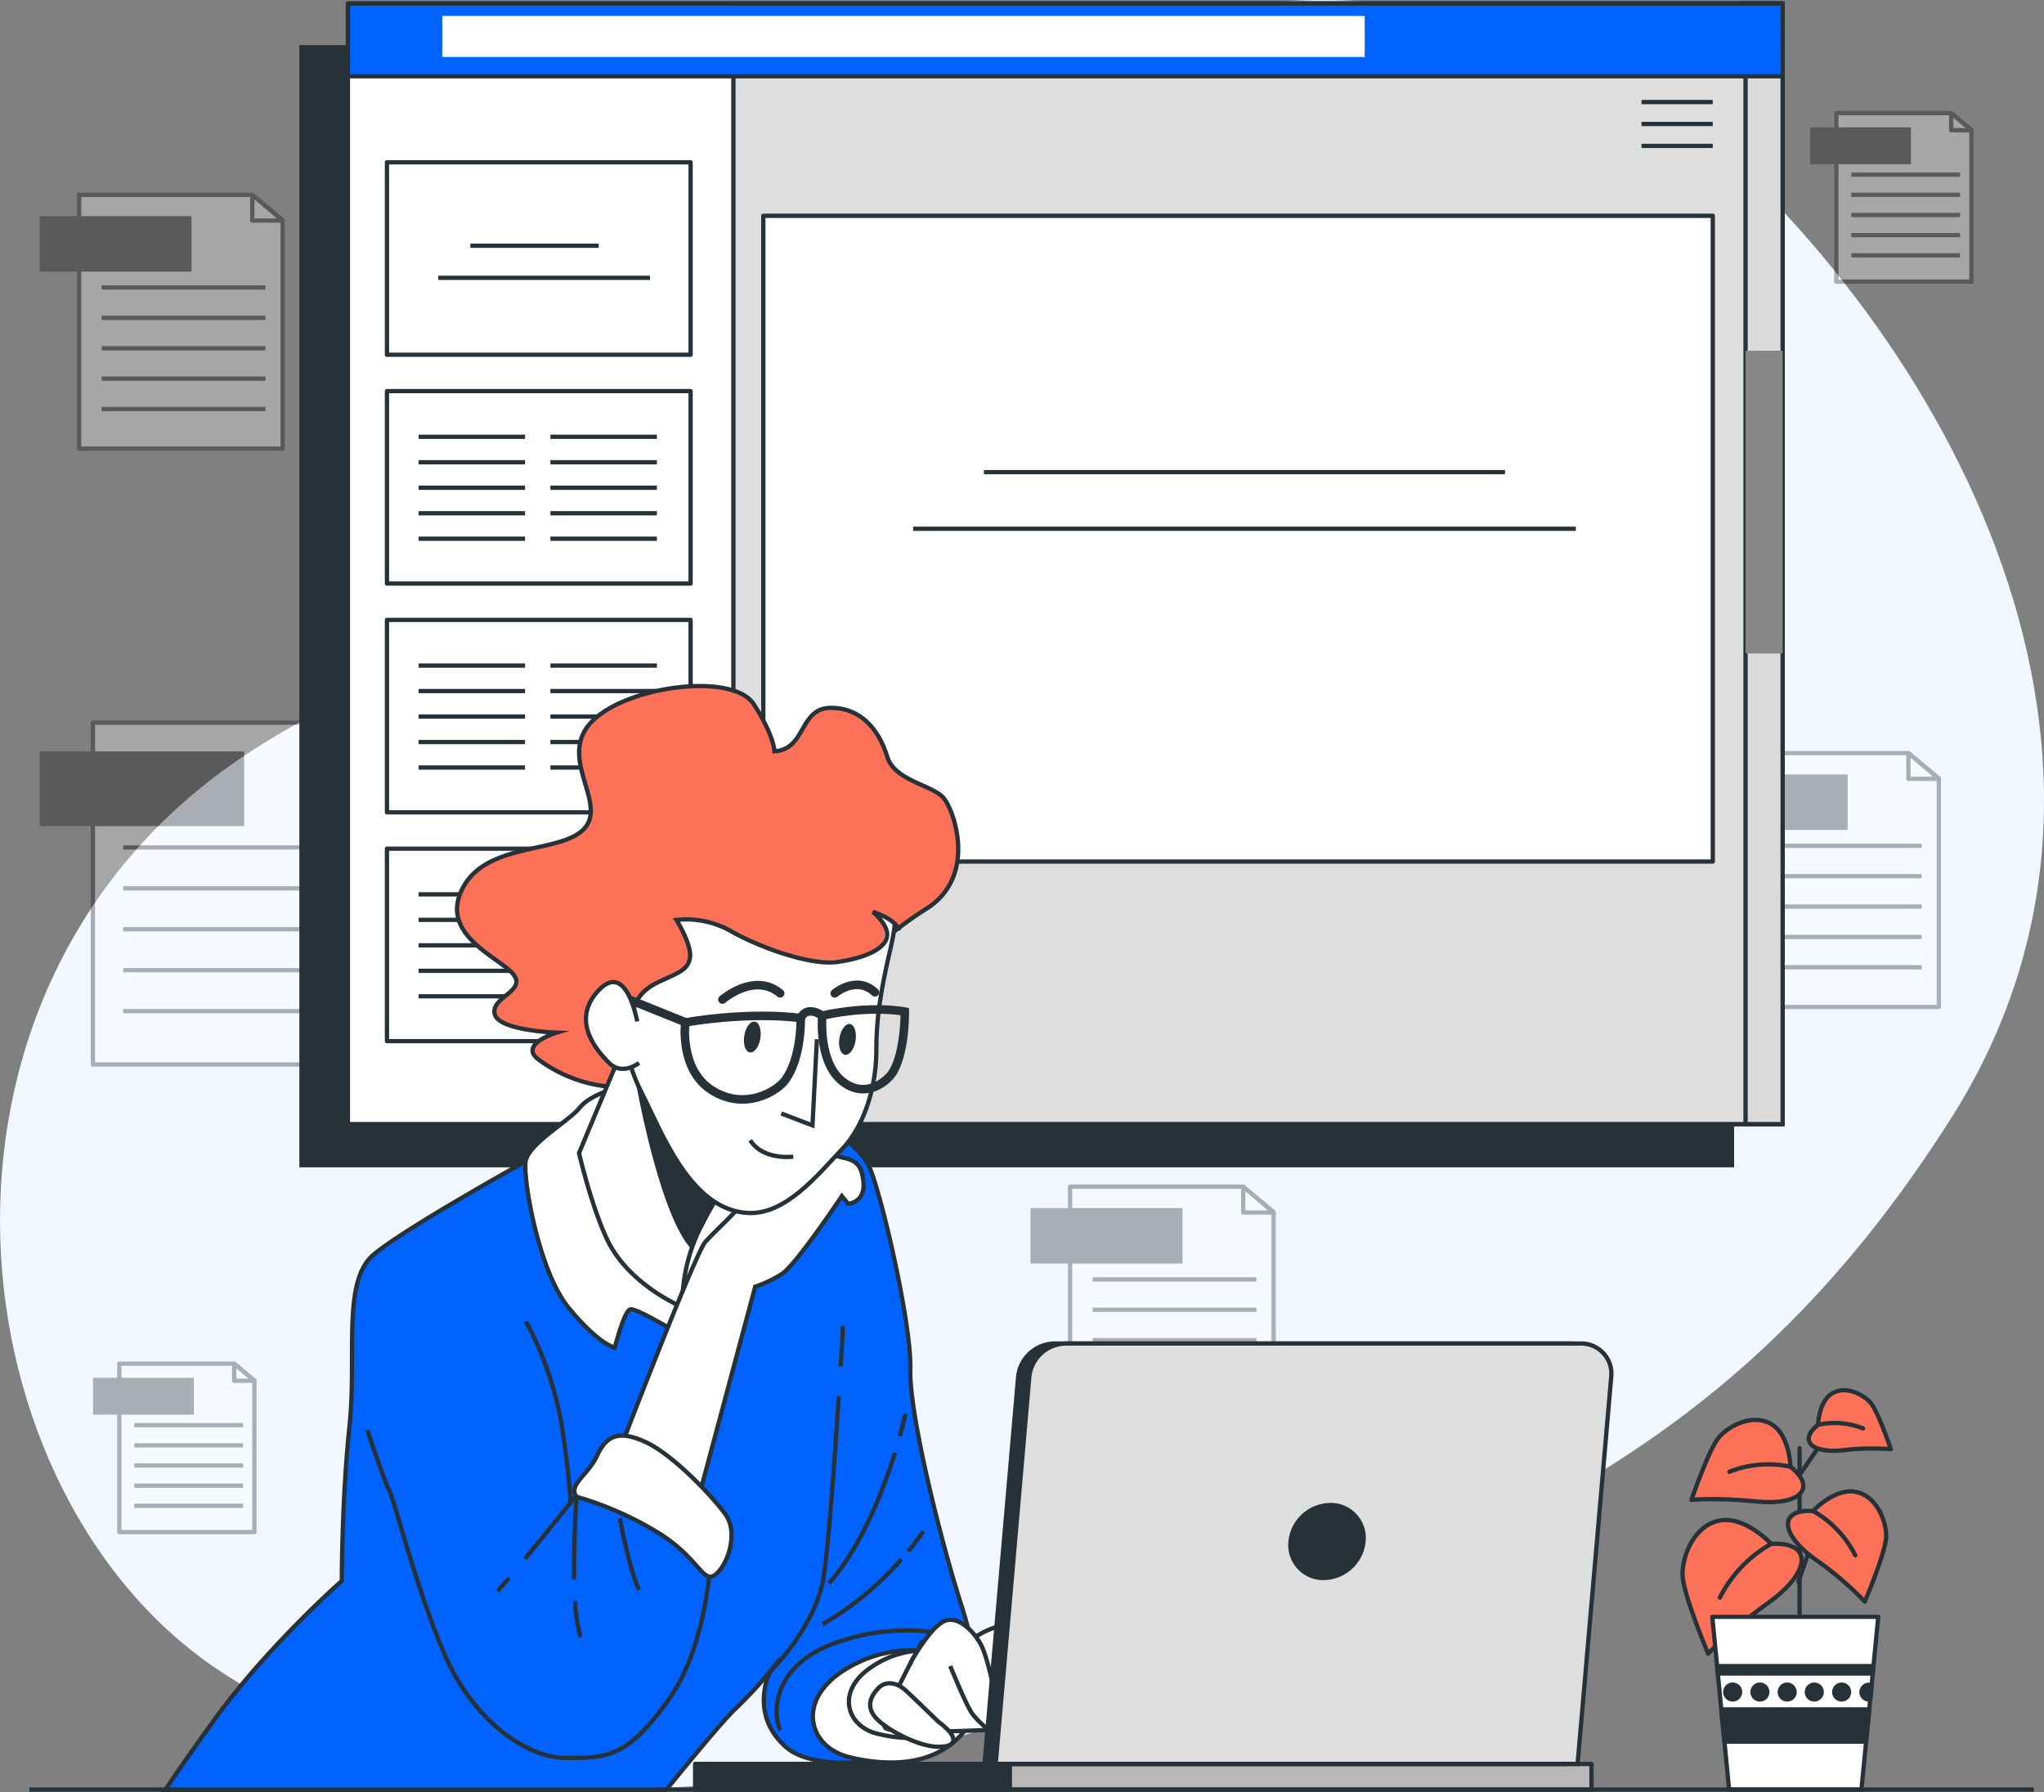
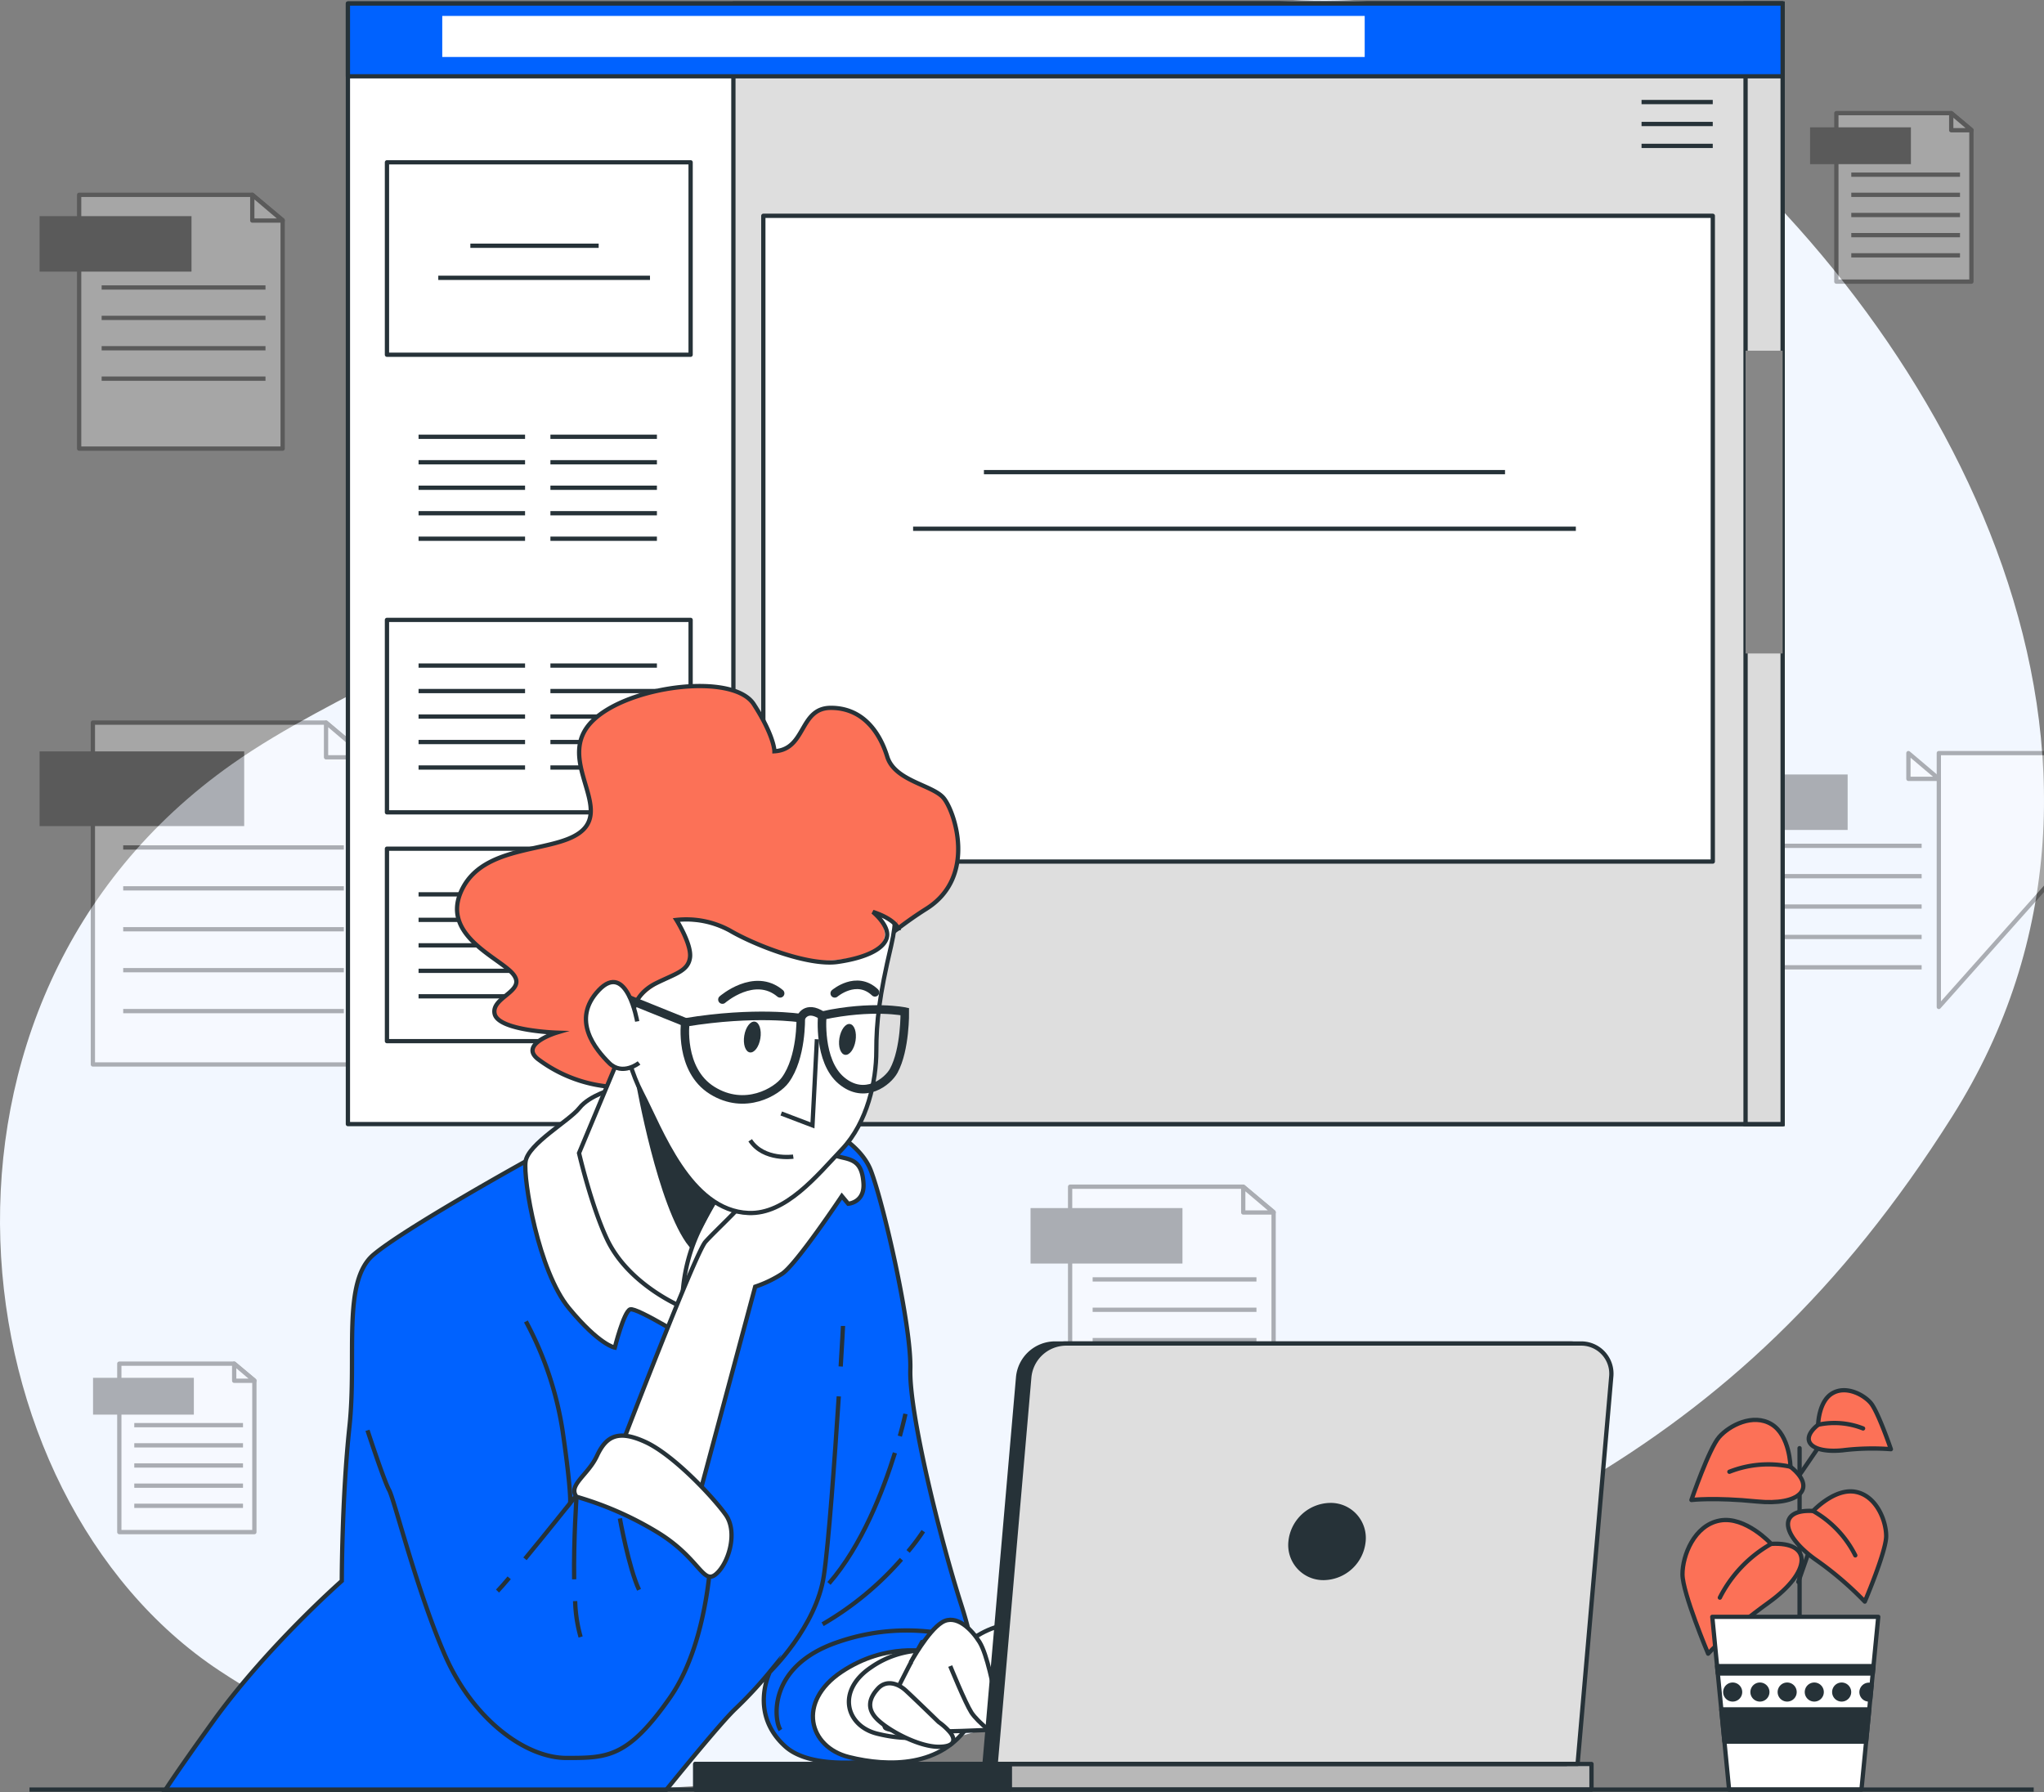
<svg xmlns="http://www.w3.org/2000/svg" width="477.916" height="419.074" viewBox="0 0 477.916 419.074">
  <rect x="0" y="0" width="477.916" height="419.074" fill="#808080" stroke="none" />
  <g id="Online_document-bro" data-name="Online document-bro" transform="translate(-10.524 -38.536)">
    <g id="freepik--background-simple--inject-1398">
      <path id="Tracé_112318" data-name="Tracé 112318" d="M401.11,63.17s-54.24-40.07-123.57-18S180,126.85,140.73,168.78c-20.58,22-51.34,31.11-75.92,48.41-78.61,55.33-64.95,171-3,212,53.66,35.53,120,36.47,205.78,4.53S414.86,382.19,467,299.57,468,117.87,401.11,63.17Z" fill="#f2f7ff" />
    </g>
    <g id="freepik--Docs--inject-1398">
      <g id="Groupe_899" data-name="Groupe 899" opacity="0.3">
        <path id="Tracé_112320" data-name="Tracé 112320" d="M76.61,143.44H29.03V84.09H69.51l7.1,5.92Z" fill="#fff" stroke="#000" stroke-linejoin="round" stroke-width="1" />
        <path id="Tracé_112321" data-name="Tracé 112321" d="M69.51,84.09v6.02h7.1Z" fill="#fff" stroke="#000" stroke-linejoin="round" stroke-width="1" />
        <rect id="Rectangle_2598" data-name="Rectangle 2598" width="35.52" height="12.97" transform="translate(19.78 89.08)" />
        <line id="Ligne_2142" data-name="Ligne 2142" x2="38.31" transform="translate(34.29 105.76)" fill="none" stroke="#000" stroke-miterlimit="10" stroke-width="1" />
        <line id="Ligne_2143" data-name="Ligne 2143" x2="38.31" transform="translate(34.29 112.87)" fill="none" stroke="#000" stroke-miterlimit="10" stroke-width="1" />
        <line id="Ligne_2144" data-name="Ligne 2144" x2="38.31" transform="translate(34.29 119.97)" fill="none" stroke="#000" stroke-miterlimit="10" stroke-width="1" />
        <line id="Ligne_2145" data-name="Ligne 2145" x2="38.31" transform="translate(34.29 127.08)" fill="none" stroke="#000" stroke-miterlimit="10" stroke-width="1" />
-         <line id="Ligne_2146" data-name="Ligne 2146" x2="38.31" transform="translate(34.29 134.18)" fill="none" stroke="#000" stroke-miterlimit="10" stroke-width="1" />
      </g>
      <g id="Groupe_900" data-name="Groupe 900" opacity="0.3">
-         <path id="Tracé_112325" data-name="Tracé 112325" d="M463.85,274H416.27V214.64h40.47l7.11,5.92Z" fill="#fff" stroke="#000" stroke-linejoin="round" stroke-width="1" />
+         <path id="Tracé_112325" data-name="Tracé 112325" d="M463.85,274V214.64h40.47l7.11,5.92Z" fill="#fff" stroke="#000" stroke-linejoin="round" stroke-width="1" />
        <path id="Tracé_112326" data-name="Tracé 112326" d="M456.74,214.64v6.02h7.11Z" fill="#fff" stroke="#000" stroke-linejoin="round" stroke-width="1" />
        <rect id="Rectangle_2599" data-name="Rectangle 2599" width="35.52" height="12.97" transform="translate(407.01 219.64)" />
        <line id="Ligne_2147" data-name="Ligne 2147" x2="38.3" transform="translate(421.53 236.32)" fill="none" stroke="#000" stroke-miterlimit="10" stroke-width="1" />
        <line id="Ligne_2148" data-name="Ligne 2148" x2="38.3" transform="translate(421.53 243.42)" fill="none" stroke="#000" stroke-miterlimit="10" stroke-width="1" />
        <line id="Ligne_2149" data-name="Ligne 2149" x2="38.3" transform="translate(421.53 250.52)" fill="none" stroke="#000" stroke-miterlimit="10" stroke-width="1" />
        <line id="Ligne_2150" data-name="Ligne 2150" x2="38.3" transform="translate(421.53 257.63)" fill="none" stroke="#000" stroke-miterlimit="10" stroke-width="1" />
        <line id="Ligne_2151" data-name="Ligne 2151" x2="38.3" transform="translate(421.53 264.73)" fill="none" stroke="#000" stroke-miterlimit="10" stroke-width="1" />
        <path id="Tracé_112327" data-name="Tracé 112327" d="M417.86,230.76v-8.41h-1.73v-.95h4.48v.95h-1.72v8.41Z" fill="#fff" />
        <path id="Tracé_112328" data-name="Tracé 112328" d="M423.65,226.72l-1.57,4h-1l1.89-4.83-1.77-4.53h1.08l1.45,3.74,1.46-3.74h1l-1.75,4.53,1.87,4.83H425.2Z" fill="#fff" />
      </g>
      <g id="Groupe_901" data-name="Groupe 901" opacity="0.3">
        <path id="Tracé_112330" data-name="Tracé 112330" d="M308.31,375.39H260.73V316.03h40.48l7.1,5.92Z" fill="#fff" stroke="#000" stroke-linejoin="round" stroke-width="1" />
        <path id="Tracé_112331" data-name="Tracé 112331" d="M301.21,316.03v6.03h7.1Z" fill="#fff" stroke="#000" stroke-linejoin="round" stroke-width="1" />
        <rect id="Rectangle_2600" data-name="Rectangle 2600" width="35.52" height="12.97" transform="translate(251.48 321.03)" />
        <line id="Ligne_2152" data-name="Ligne 2152" x2="38.3" transform="translate(266 337.71)" fill="none" stroke="#000" stroke-miterlimit="10" stroke-width="1" />
        <line id="Ligne_2153" data-name="Ligne 2153" x2="38.3" transform="translate(266 344.81)" fill="none" stroke="#000" stroke-miterlimit="10" stroke-width="1" />
        <line id="Ligne_2154" data-name="Ligne 2154" x2="38.3" transform="translate(266 351.91)" fill="none" stroke="#000" stroke-miterlimit="10" stroke-width="1" />
        <line id="Ligne_2155" data-name="Ligne 2155" x2="38.3" transform="translate(266 359.02)" fill="none" stroke="#000" stroke-miterlimit="10" stroke-width="1" />
        <line id="Ligne_2156" data-name="Ligne 2156" x2="38.3" transform="translate(266 366.12)" fill="none" stroke="#000" stroke-miterlimit="10" stroke-width="1" />
      </g>
      <g id="Groupe_902" data-name="Groupe 902" opacity="0.3">
        <path id="Tracé_112335" data-name="Tracé 112335" d="M96.32,287.45H32.24V207.51H86.76l9.56,7.97Z" fill="#fff" stroke="#000" stroke-linejoin="round" stroke-width="1" />
        <path id="Tracé_112336" data-name="Tracé 112336" d="M86.76,207.51v8.11h9.56Z" fill="#fff" stroke="#000" stroke-linejoin="round" stroke-width="1" />
        <rect id="Rectangle_2601" data-name="Rectangle 2601" width="47.84" height="17.47" transform="translate(19.78 214.24)" />
        <line id="Ligne_2157" data-name="Ligne 2157" x2="51.59" transform="translate(39.33 236.7)" fill="none" stroke="#000" stroke-miterlimit="10" stroke-width="1" />
        <line id="Ligne_2158" data-name="Ligne 2158" x2="51.59" transform="translate(39.33 246.27)" fill="none" stroke="#000" stroke-miterlimit="10" stroke-width="1" />
        <line id="Ligne_2159" data-name="Ligne 2159" x2="51.59" transform="translate(39.33 255.83)" fill="none" stroke="#000" stroke-miterlimit="10" stroke-width="1" />
        <line id="Ligne_2160" data-name="Ligne 2160" x2="51.59" transform="translate(39.33 265.4)" fill="none" stroke="#000" stroke-miterlimit="10" stroke-width="1" />
        <line id="Ligne_2161" data-name="Ligne 2161" x2="51.59" transform="translate(39.33 274.97)" fill="none" stroke="#000" stroke-miterlimit="10" stroke-width="1" />
      </g>
      <g id="Groupe_903" data-name="Groupe 903" opacity="0.3">
        <path id="Tracé_112340" data-name="Tracé 112340" d="M70,396.8H38.42V357.41H65.28L70,361.34Z" fill="#fff" stroke="#000" stroke-linejoin="round" stroke-width="1" />
        <path id="Tracé_112341" data-name="Tracé 112341" d="M65.28,357.41v4H70Z" fill="#fff" stroke="#000" stroke-linejoin="round" stroke-width="1" />
        <rect id="Rectangle_2602" data-name="Rectangle 2602" width="23.57" height="8.61" transform="translate(32.28 360.72)" />
        <line id="Ligne_2162" data-name="Ligne 2162" x2="25.42" transform="translate(41.92 371.79)" fill="none" stroke="#000" stroke-miterlimit="10" stroke-width="1" />
        <line id="Ligne_2163" data-name="Ligne 2163" x2="25.42" transform="translate(41.92 376.51)" fill="none" stroke="#000" stroke-miterlimit="10" stroke-width="1" />
        <line id="Ligne_2164" data-name="Ligne 2164" x2="25.42" transform="translate(41.92 381.22)" fill="none" stroke="#000" stroke-miterlimit="10" stroke-width="1" />
        <line id="Ligne_2165" data-name="Ligne 2165" x2="25.42" transform="translate(41.92 385.94)" fill="none" stroke="#000" stroke-miterlimit="10" stroke-width="1" />
        <line id="Ligne_2166" data-name="Ligne 2166" x2="25.42" transform="translate(41.92 390.65)" fill="none" stroke="#000" stroke-miterlimit="10" stroke-width="1" />
      </g>
      <g id="Groupe_904" data-name="Groupe 904" opacity="0.3">
        <path id="Tracé_112345" data-name="Tracé 112345" d="M471.47,104.39H439.89V64.99h26.86l4.72,3.93Z" fill="#fff" stroke="#000" stroke-linejoin="round" stroke-width="1" />
        <path id="Tracé_112346" data-name="Tracé 112346" d="M466.75,64.99v4h4.72Z" fill="#fff" stroke="#000" stroke-linejoin="round" stroke-width="1" />
        <rect id="Rectangle_2603" data-name="Rectangle 2603" width="23.57" height="8.61" transform="translate(433.75 68.31)" />
        <line id="Ligne_2167" data-name="Ligne 2167" x2="25.42" transform="translate(443.38 79.38)" fill="none" stroke="#000" stroke-miterlimit="10" stroke-width="1" />
        <line id="Ligne_2168" data-name="Ligne 2168" x2="25.42" transform="translate(443.38 84.09)" fill="none" stroke="#000" stroke-miterlimit="10" stroke-width="1" />
        <line id="Ligne_2169" data-name="Ligne 2169" x2="25.42" transform="translate(443.38 88.81)" fill="none" stroke="#000" stroke-miterlimit="10" stroke-width="1" />
        <line id="Ligne_2170" data-name="Ligne 2170" x2="25.42" transform="translate(443.38 93.52)" fill="none" stroke="#000" stroke-miterlimit="10" stroke-width="1" />
        <line id="Ligne_2171" data-name="Ligne 2171" x2="25.42" transform="translate(443.38 98.24)" fill="none" stroke="#000" stroke-miterlimit="10" stroke-width="1" />
      </g>
    </g>
    <g id="freepik--Screen--inject-1398">
-       <rect id="Rectangle_2604" data-name="Rectangle 2604" width="334.46" height="261.41" transform="translate(81.02 49.59)" fill="#263238" stroke="#263238" stroke-miterlimit="10" stroke-width="1" />
      <rect id="Rectangle_2605" data-name="Rectangle 2605" width="335.47" height="262.03" transform="translate(91.87 39.36)" fill="#0062ff" />
      <rect id="Rectangle_2606" data-name="Rectangle 2606" width="335.47" height="262.03" transform="translate(91.87 39.36)" fill="#fff" stroke="#263238" stroke-linecap="round" stroke-linejoin="round" stroke-width="1" />
      <rect id="Rectangle_2607" data-name="Rectangle 2607" width="71" height="45" transform="translate(101 76.49)" fill="#fff" stroke="#263238" stroke-linecap="round" stroke-linejoin="round" stroke-width="1" />
      <line id="Ligne_2172" data-name="Ligne 2172" x2="30" transform="translate(120.5 96)" fill="none" stroke="#263238" stroke-miterlimit="10" stroke-width="1" />
      <line id="Ligne_2173" data-name="Ligne 2173" x2="49.5" transform="translate(113 103.5)" fill="none" stroke="#263238" stroke-miterlimit="10" stroke-width="1" />
-       <rect id="Rectangle_2608" data-name="Rectangle 2608" width="71" height="45" transform="translate(101 129.99)" fill="#fff" stroke="#263238" stroke-linecap="round" stroke-linejoin="round" stroke-width="1" />
      <line id="Ligne_2174" data-name="Ligne 2174" x2="24.9" transform="translate(108.39 140.67)" fill="none" stroke="#263238" stroke-miterlimit="10" stroke-width="1" />
      <line id="Ligne_2175" data-name="Ligne 2175" x2="24.9" transform="translate(108.39 146.63)" fill="none" stroke="#263238" stroke-miterlimit="10" stroke-width="1" />
      <line id="Ligne_2176" data-name="Ligne 2176" x2="24.9" transform="translate(108.39 152.59)" fill="none" stroke="#263238" stroke-miterlimit="10" stroke-width="1" />
      <line id="Ligne_2177" data-name="Ligne 2177" x2="24.9" transform="translate(108.39 158.55)" fill="none" stroke="#263238" stroke-miterlimit="10" stroke-width="1" />
      <line id="Ligne_2178" data-name="Ligne 2178" x2="24.9" transform="translate(108.39 164.51)" fill="none" stroke="#263238" stroke-miterlimit="10" stroke-width="1" />
      <line id="Ligne_2179" data-name="Ligne 2179" x2="24.9" transform="translate(139.22 140.67)" fill="none" stroke="#263238" stroke-miterlimit="10" stroke-width="1" />
      <line id="Ligne_2180" data-name="Ligne 2180" x2="24.9" transform="translate(139.22 146.63)" fill="none" stroke="#263238" stroke-miterlimit="10" stroke-width="1" />
      <line id="Ligne_2181" data-name="Ligne 2181" x2="24.9" transform="translate(139.22 152.59)" fill="none" stroke="#263238" stroke-miterlimit="10" stroke-width="1" />
      <line id="Ligne_2182" data-name="Ligne 2182" x2="24.9" transform="translate(139.22 158.55)" fill="none" stroke="#263238" stroke-miterlimit="10" stroke-width="1" />
      <line id="Ligne_2183" data-name="Ligne 2183" x2="24.9" transform="translate(139.22 164.51)" fill="none" stroke="#263238" stroke-miterlimit="10" stroke-width="1" />
      <rect id="Rectangle_2609" data-name="Rectangle 2609" width="71" height="45" transform="translate(101 183.49)" fill="#fff" stroke="#263238" stroke-linecap="round" stroke-linejoin="round" stroke-width="1" />
      <line id="Ligne_2184" data-name="Ligne 2184" x2="24.9" transform="translate(108.39 194.17)" fill="none" stroke="#263238" stroke-miterlimit="10" stroke-width="1" />
      <line id="Ligne_2185" data-name="Ligne 2185" x2="24.9" transform="translate(108.39 200.13)" fill="none" stroke="#263238" stroke-miterlimit="10" stroke-width="1" />
      <line id="Ligne_2186" data-name="Ligne 2186" x2="24.9" transform="translate(108.39 206.09)" fill="none" stroke="#263238" stroke-miterlimit="10" stroke-width="1" />
      <line id="Ligne_2187" data-name="Ligne 2187" x2="24.9" transform="translate(108.39 212.05)" fill="none" stroke="#263238" stroke-miterlimit="10" stroke-width="1" />
      <line id="Ligne_2188" data-name="Ligne 2188" x2="24.9" transform="translate(108.39 218.01)" fill="none" stroke="#263238" stroke-miterlimit="10" stroke-width="1" />
      <line id="Ligne_2189" data-name="Ligne 2189" x2="24.9" transform="translate(139.22 194.17)" fill="none" stroke="#263238" stroke-miterlimit="10" stroke-width="1" />
      <line id="Ligne_2190" data-name="Ligne 2190" x2="24.9" transform="translate(139.22 200.13)" fill="none" stroke="#263238" stroke-miterlimit="10" stroke-width="1" />
      <line id="Ligne_2191" data-name="Ligne 2191" x2="24.9" transform="translate(139.22 206.09)" fill="none" stroke="#263238" stroke-miterlimit="10" stroke-width="1" />
      <line id="Ligne_2192" data-name="Ligne 2192" x2="24.9" transform="translate(139.22 212.05)" fill="none" stroke="#263238" stroke-miterlimit="10" stroke-width="1" />
      <line id="Ligne_2193" data-name="Ligne 2193" x2="24.9" transform="translate(139.22 218.01)" fill="none" stroke="#263238" stroke-miterlimit="10" stroke-width="1" />
      <rect id="Rectangle_2610" data-name="Rectangle 2610" width="71" height="45" transform="translate(101 236.99)" fill="#fff" stroke="#263238" stroke-linecap="round" stroke-linejoin="round" stroke-width="1" />
      <line id="Ligne_2194" data-name="Ligne 2194" x2="24.9" transform="translate(108.39 247.67)" fill="none" stroke="#263238" stroke-miterlimit="10" stroke-width="1" />
      <line id="Ligne_2195" data-name="Ligne 2195" x2="24.9" transform="translate(108.39 253.63)" fill="none" stroke="#263238" stroke-miterlimit="10" stroke-width="1" />
      <line id="Ligne_2196" data-name="Ligne 2196" x2="24.9" transform="translate(108.39 259.59)" fill="none" stroke="#263238" stroke-miterlimit="10" stroke-width="1" />
      <line id="Ligne_2197" data-name="Ligne 2197" x2="24.9" transform="translate(108.39 265.55)" fill="none" stroke="#263238" stroke-miterlimit="10" stroke-width="1" />
      <line id="Ligne_2198" data-name="Ligne 2198" x2="24.9" transform="translate(108.39 271.51)" fill="none" stroke="#263238" stroke-miterlimit="10" stroke-width="1" />
      <line id="Ligne_2199" data-name="Ligne 2199" x2="24.9" transform="translate(139.22 247.67)" fill="none" stroke="#263238" stroke-miterlimit="10" stroke-width="1" />
-       <line id="Ligne_2200" data-name="Ligne 2200" x2="24.9" transform="translate(139.22 253.63)" fill="none" stroke="#263238" stroke-miterlimit="10" stroke-width="1" />
      <line id="Ligne_2201" data-name="Ligne 2201" x2="24.9" transform="translate(139.22 259.59)" fill="none" stroke="#263238" stroke-miterlimit="10" stroke-width="1" />
      <line id="Ligne_2202" data-name="Ligne 2202" x2="24.9" transform="translate(139.22 265.55)" fill="none" stroke="#263238" stroke-miterlimit="10" stroke-width="1" />
      <line id="Ligne_2203" data-name="Ligne 2203" x2="24.9" transform="translate(139.22 271.51)" fill="none" stroke="#263238" stroke-miterlimit="10" stroke-width="1" />
      <rect id="Rectangle_2611" data-name="Rectangle 2611" width="245.33" height="262.03" transform="translate(182 39.36)" fill="#dedede" stroke="#263238" stroke-linecap="round" stroke-linejoin="round" stroke-width="1" />
      <rect id="Rectangle_2612" data-name="Rectangle 2612" width="222" height="151" transform="translate(189 89)" fill="#fff" stroke="#263238" stroke-linecap="round" stroke-linejoin="round" stroke-width="1" />
      <line id="Ligne_2204" data-name="Ligne 2204" x2="121.84" transform="translate(240.58 148.94)" fill="none" stroke="#263238" stroke-miterlimit="10" stroke-width="1" />
      <line id="Ligne_2205" data-name="Ligne 2205" x2="154.96" transform="translate(224.02 162.18)" fill="none" stroke="#263238" stroke-miterlimit="10" stroke-width="1" />
      <rect id="Rectangle_2613" data-name="Rectangle 2613" width="8.67" height="262.03" transform="translate(418.66 39.36)" fill="#dbdbdb" stroke="#263238" stroke-miterlimit="10" stroke-width="1" />
      <rect id="Rectangle_2614" data-name="Rectangle 2614" width="8.67" height="70.8" transform="translate(418.66 120.54)" fill="#878787" />
      <rect id="Rectangle_2615" data-name="Rectangle 2615" width="335.47" height="17.02" transform="translate(91.87 39.36)" fill="#0062ff" stroke="#263238" stroke-linecap="round" stroke-linejoin="round" stroke-width="1" />
      <rect id="Rectangle_2616" data-name="Rectangle 2616" width="215.68" height="9.6" transform="translate(113.93 42.26)" fill="#fff" />
      <line id="Ligne_2206" data-name="Ligne 2206" x1="16.65" transform="translate(394.34 62.4)" fill="none" stroke="#263238" stroke-miterlimit="10" stroke-width="1" />
      <line id="Ligne_2207" data-name="Ligne 2207" x1="16.65" transform="translate(394.34 67.53)" fill="none" stroke="#263238" stroke-miterlimit="10" stroke-width="1" />
      <line id="Ligne_2208" data-name="Ligne 2208" x1="16.65" transform="translate(394.34 72.65)" fill="none" stroke="#263238" stroke-miterlimit="10" stroke-width="1" />
    </g>
    <g id="freepik--Plant--inject-1398">
      <line id="Ligne_2209" data-name="Ligne 2209" y1="11.58" x2="4.05" transform="translate(431 396.86)" fill="none" stroke="#263238" stroke-linecap="round" stroke-linejoin="round" stroke-width="1" />
      <line id="Ligne_2210" data-name="Ligne 2210" y2="43.14" transform="translate(431.29 377.17)" fill="none" stroke="#263238" stroke-linecap="round" stroke-linejoin="round" stroke-width="1" />
      <path id="Tracé_112350" data-name="Tracé 112350" d="M424.65,399.55s-6-6.55-12-5.46-8.74,8.2-8.74,12.57,6,18.57,6,18.57,4.37-4.91,14.21-12S434.49,399,424.65,399.55Z" fill="#fc7157" stroke="#263238" stroke-linecap="round" stroke-linejoin="round" stroke-width="1" />
      <path id="Tracé_112351" data-name="Tracé 112351" d="M424.65,399.55a30.06,30.06,0,0,0-12,12.57" fill="none" stroke="#263238" stroke-linecap="round" stroke-linejoin="round" stroke-width="1" />
      <path id="Tracé_112352" data-name="Tracé 112352" d="M434.45,391.86s5-5.39,9.91-4.48,7.19,6.77,7.18,10.37-5,15.3-5,15.3a78.5,78.5,0,0,0-11.67-9.94C426.78,397.24,426.34,391.39,434.45,391.86Z" fill="#fc7157" stroke="#263238" stroke-linecap="round" stroke-linejoin="round" stroke-width="1" />
      <path id="Tracé_112353" data-name="Tracé 112353" d="M434.45,391.86a24.67,24.67,0,0,1,9.87,10.38" fill="none" stroke="#263238" stroke-linecap="round" stroke-linejoin="round" stroke-width="1" />
      <line id="Ligne_2211" data-name="Ligne 2211" y1="11.01" x2="7.53" transform="translate(430.42 373.69)" fill="none" stroke="#263238" stroke-linecap="round" stroke-linejoin="round" stroke-width="1" />
      <path id="Tracé_112354" data-name="Tracé 112354" d="M429.16,381.51s-.12-7.32-4.43-9.93-9.86.27-12.25,3S406,389.29,406,389.29s5.38-.65,15.33.35S435.52,386.55,429.16,381.51Z" fill="#fc7157" stroke="#263238" stroke-linecap="round" stroke-linejoin="round" stroke-width="1" />
      <path id="Tracé_112355" data-name="Tracé 112355" d="M429.16,381.51a24.76,24.76,0,0,0-14.28,1.18" fill="none" stroke="#263238" stroke-linecap="round" stroke-linejoin="round" stroke-width="1" />
      <path id="Tracé_112356" data-name="Tracé 112356" d="M435.63,371.69s.09-5.39,3.26-7.31,7.27.2,9,2.18,4.75,10.85,4.75,10.85a57.821,57.821,0,0,0-11.28.26C434.06,378.4,431,375.4,435.63,371.69Z" fill="#fc7157" stroke="#263238" stroke-linecap="round" stroke-linejoin="round" stroke-width="1" />
      <path id="Tracé_112357" data-name="Tracé 112357" d="M435.63,371.69a18.21,18.21,0,0,1,10.51.87" fill="none" stroke="#263238" stroke-linecap="round" stroke-linejoin="round" stroke-width="1" />
      <path id="Tracé_112358" data-name="Tracé 112358" d="M449.69,416.61H410.88l3.93,40.4h30.95Z" fill="#fff" stroke="#263238" stroke-linecap="round" stroke-linejoin="round" stroke-width="1" />
      <path id="Tracé_112359" data-name="Tracé 112359" d="M439.4,434.21a1.73,1.73,0,1,0,.507-1.233,1.74,1.74,0,0,0-.507,1.233Z" fill="#263238" stroke="#263238" stroke-linecap="round" stroke-linejoin="round" stroke-width="1" />
      <path id="Tracé_112360" data-name="Tracé 112360" d="M433,434.21a1.73,1.73,0,1,0,.507-1.233A1.74,1.74,0,0,0,433,434.21Z" fill="#263238" stroke="#263238" stroke-linecap="round" stroke-linejoin="round" stroke-width="1" />
      <path id="Tracé_112361" data-name="Tracé 112361" d="M412.17,429.86H448.4l.17-1.73H412Z" fill="#263238" stroke="#263238" stroke-linecap="round" stroke-linejoin="round" stroke-width="1" />
      <path id="Tracé_112362" data-name="Tracé 112362" d="M446.85,445.79l.73-7.53H412.99l.73,7.53Z" fill="#263238" stroke="#263238" stroke-linecap="round" stroke-linejoin="round" stroke-width="1" />
      <path id="Tracé_112363" data-name="Tracé 112363" d="M445.77,434.21a1.73,1.73,0,0,0,1.74,1.73h.3l.32-3.32a1.8,1.8,0,0,0-.62-.12,1.74,1.74,0,0,0-1.74,1.71Z" fill="#263238" stroke="#263238" stroke-linecap="round" stroke-linejoin="round" stroke-width="1" />
      <path id="Tracé_112364" data-name="Tracé 112364" d="M426.66,434.21a1.73,1.73,0,1,0,.507-1.233,1.74,1.74,0,0,0-.507,1.233Z" fill="#263238" stroke="#263238" stroke-linecap="round" stroke-linejoin="round" stroke-width="1" />
      <path id="Tracé_112365" data-name="Tracé 112365" d="M413.92,434.21a1.73,1.73,0,1,0,.507-1.233,1.74,1.74,0,0,0-.507,1.233Z" fill="#263238" stroke="#263238" stroke-linecap="round" stroke-linejoin="round" stroke-width="1" />
      <path id="Tracé_112366" data-name="Tracé 112366" d="M420.29,434.21a1.73,1.73,0,1,0,.507-1.233,1.74,1.74,0,0,0-.507,1.233Z" fill="#263238" stroke="#263238" stroke-linecap="round" stroke-linejoin="round" stroke-width="1" />
    </g>
    <g id="freepik--Character--inject-1398">
      <path id="Tracé_112367" data-name="Tracé 112367" d="M166.27,457.11c4.8-5.92,13.37-16.36,16.32-19.1a98.066,98.066,0,0,0,8-8.64s-5.07,9.83,3.57,17.58,34.28,1.79,39.94-2.38,6.26-14.9,1.2-30.7-12.23-45-11.93-55.14-6.26-38.75-9.24-46.5-15.2-13.41-27.72-16.09-46.2,11.32-46.2,11.32l-6.85,2.68s-28,15.5-35.47,21.76-3.88,23.55-5.66,40.24-1.79,36.07-1.79,36.07-17.29,15.2-29.81,32.48c-6,8.32-9.49,13.39-11.47,16.42Z" fill="#0062ff" stroke="#263238" stroke-miterlimit="10" stroke-width="1" />
      <path id="Tracé_112368" data-name="Tracé 112368" d="M227.74,424.82s-10-2.35-20.48,4.68-7.62,17.56,1.75,19.9,21.66,2.34,28.1-7.61S232.43,424.23,227.74,424.82Z" fill="#fff" stroke="#263238" stroke-miterlimit="10" stroke-width="1" />
      <path id="Tracé_112369" data-name="Tracé 112369" d="M230.23,424.73a22,22,0,0,0-16,3.66c-8.22,5.48-5.94,13.71,1.37,15.54s16.91,1.83,21.94-5.94S233.88,424.28,230.23,424.73Z" fill="#fff" stroke="#263238" stroke-miterlimit="10" stroke-width="1" />
      <path id="Tracé_112370" data-name="Tracé 112370" d="M207.09,358.07c.33-5.44.54-9.15.54-9.48" fill="none" stroke="#263238" stroke-miterlimit="10" stroke-width="1" />
      <path id="Tracé_112371" data-name="Tracé 112371" d="M190.64,429.37s10.73-10.43,12.51-22.36c1.11-7.35,2.55-27.38,3.49-41.95" fill="none" stroke="#263238" stroke-miterlimit="10" stroke-width="1" />
      <path id="Tracé_112372" data-name="Tracé 112372" d="M219.77,378.27c-2.7,8.68-7.7,21.71-15.42,30.53" fill="none" stroke="#263238" stroke-miterlimit="10" stroke-width="1" />
      <path id="Tracé_112373" data-name="Tracé 112373" d="M222.23,369.16s-.42,2-1.31,5.2" fill="none" stroke="#263238" stroke-miterlimit="10" stroke-width="1" />
      <path id="Tracé_112374" data-name="Tracé 112374" d="M221.29,403.15a73.22,73.22,0,0,1-18.43,15.19" fill="none" stroke="#263238" stroke-miterlimit="10" stroke-width="1" />
      <path id="Tracé_112375" data-name="Tracé 112375" d="M226.4,396.58a51.991,51.991,0,0,1-3.55,4.74" fill="none" stroke="#263238" stroke-miterlimit="10" stroke-width="1" />
      <path id="Tracé_112376" data-name="Tracé 112376" d="M236.84,421.92a49.29,49.29,0,0,0-30.41.59c-16.69,5.67-14.9,18.48-13.41,20.57" fill="none" stroke="#263238" stroke-miterlimit="10" stroke-width="1" />
      <path id="Tracé_112377" data-name="Tracé 112377" d="M191.6,214.21s0-3.51-4.83-11-29.42-4.39-37.76,3.95,3.51,18.88-1.76,25-22.83,3.07-28.54,14.05,8.78,16.24,11.86,20.19-5.27,5.27-4.39,9.22,14.48,4.39,14.48,4.39-8.78,2.64-4.39,6.15a32.7,32.7,0,0,0,21.08,6.59c8.78-.44,6.58-17.57,5.71-30.3s10.53-26.78,23.71-25.47,27.22,16.25,25,22.84,3.51-1.32,15.37-8.79,6.59-22.83,4-25.9-11.41-3.95-13.17-9.66-5.71-11.41-13.17-11.41S199.06,213.77,191.6,214.21Z" fill="#fc7157" stroke="#263238" stroke-miterlimit="10" stroke-width="1" />
      <path id="Tracé_112378" data-name="Tracé 112378" d="M154,293.15s-5.66,1.49-8,4.48-12,8.37-12.59,12.51,3,25.64,10.13,34.28,10.73,9.24,10.73,9.24,2.09-8.34,3.58-8.94,15.2,8,15.2,8,2.38-14,3.88-14,6.25,4.77,6.25,4.77,1.79-11.93.6-21.17-8.94-20.56-14.6-24.44S159,290.47,154,293.15Z" fill="#fff" stroke="#263238" stroke-miterlimit="10" stroke-width="1" />
      <path id="Tracé_112379" data-name="Tracé 112379" d="M156.91,281.83l-11,26.34s2.83,12.27,6.55,20.16c5.07,10.73,17.6,15.84,17.6,15.84a40.6,40.6,0,0,1,3.95-18,97.94,97.94,0,0,1,8.78-14.49S163.06,292.37,156.91,281.83Z" fill="#fff" stroke="#263238" stroke-miterlimit="10" stroke-width="1" />
      <path id="Tracé_112380" data-name="Tracé 112380" d="M159.75,291.82s5.05,28.87,12.27,37.89l6.85-13-18-28.15Z" fill="#263238" stroke="#263238" stroke-miterlimit="10" stroke-width="1" />
      <path id="Tracé_112381" data-name="Tracé 112381" d="M155.46,377.51s17.59-45.91,20-48.59,7.75-7.45,10.14-10.73,8.94-11.62,11.33-11.62,8,2.08,10.73,2.68,4.47,1.49,4.76,6-3.57,4.77-3.57,4.77l-1.49-1.79s-10.73,16.1-14,18.18a27.849,27.849,0,0,1-6.26,3l-14.31,53.36Z" fill="#fff" stroke="#263238" stroke-miterlimit="10" stroke-width="1" />
      <path id="Tracé_112382" data-name="Tracé 112382" d="M217.5,244.39s4.17,3.48,1.39,15.28-3.47,17.71-3.47,24.66-2.08,16.67-8,22.92-13.19,15.28-21.87,14.93c-13.75-.55-20.49-19.45-25-28.13S155,273.56,155,268.7s.69-16.32,6.94-25,23.27-12.15,30.56-11.11S208.82,234.67,217.5,244.39Z" fill="#fff" stroke="#263238" stroke-miterlimit="10" stroke-width="1" />
      <path id="Tracé_112383" data-name="Tracé 112383" d="M158.12,275.65s1.39-4.86,7.64-7.64,7.363-5.879,5.293-10.4-4.392-3.875,2.785-3.543,18.378,11.607,35.176,8.541,2.339-12.845,6.849-10.765,4.087,2.976,4.087,2.976,5.56-10.07-5.2-21.53-36.049-11.982-54.109,1.218-8.4,40.452-8.4,40.452S153.26,276.34,158.12,275.65Z" fill="#fc7157" />
      <path id="Tracé_112384" data-name="Tracé 112384" d="M201.53,281.55l-1.04,20.14-7.3-2.78" fill="none" stroke="#263238" stroke-miterlimit="10" stroke-width="1" />
      <path id="Tracé_112385" data-name="Tracé 112385" d="M196,309s-6.94,1-10.07-3.82" fill="none" stroke="#263238" stroke-miterlimit="10" stroke-width="1" />
      <path id="Tracé_112386" data-name="Tracé 112386" d="M188.31,281.34c-.32,2-1.43,3.46-2.47,3.29s-1.62-1.92-1.3-3.91,1.43-3.46,2.47-3.29S188.63,279.35,188.31,281.34Z" fill="#263238" />
      <path id="Tracé_112387" data-name="Tracé 112387" d="M210.56,281.9c-.32,2-1.43,3.46-2.47,3.29s-1.63-1.92-1.3-3.9,1.43-3.47,2.47-3.3S210.88,279.91,210.56,281.9Z" fill="#263238" />
      <path id="Tracé_112388" data-name="Tracé 112388" d="M179.44,272.27s7.47-6.51,13.49-1.45" fill="none" stroke="#263238" stroke-linecap="round" stroke-miterlimit="10" stroke-width="2" />
      <path id="Tracé_112389" data-name="Tracé 112389" d="M205.7,270.82s5.06-4.33,9.4-.24" fill="none" stroke="#263238" stroke-linecap="round" stroke-miterlimit="10" stroke-width="2" />
      <path id="Tracé_112390" data-name="Tracé 112390" d="M197.75,276.61s-10.6-1.69-27,1c0,0-1.44,11.08,6.27,15.9s15.18.24,17.1-2.41C198,285.82,197.75,276.61,197.75,276.61Z" fill="none" stroke="#263238" stroke-miterlimit="10" stroke-width="2" />
      <path id="Tracé_112391" data-name="Tracé 112391" d="M222.08,275.09s-7.58-1.61-19.3.92c0,0-1,10.6,4.48,15.2s10.86.23,12.24-2.3C222.22,283.9,222.08,275.09,222.08,275.09Z" fill="none" stroke="#263238" stroke-miterlimit="10" stroke-width="2" />
      <path id="Tracé_112392" data-name="Tracé 112392" d="M197.75,276.61s1.14-3.12,5-.6" fill="none" stroke="#263238" stroke-miterlimit="10" stroke-width="2" />
      <line id="Ligne_2212" data-name="Ligne 2212" x2="16.14" y2="6.51" transform="translate(154.62 271.06)" fill="none" stroke="#263238" stroke-miterlimit="10" stroke-width="2" />
      <path id="Tracé_112393" data-name="Tracé 112393" d="M159.51,277.38s-2.43-14.23-9-7.29-.69,13.89,2.43,17,7,0,7,0" fill="#fff" stroke="#263238" stroke-miterlimit="10" stroke-width="1" />
      <path id="Tracé_112394" data-name="Tracé 112394" d="M133.49,347.54A79.371,79.371,0,0,1,142.05,373c2.09,14.31,1.79,17,1.79,17l10.43-12.51s17,11.92,19.67,15.79,3,5.07,3,5.07,0,23.25-9.84,37.26-14.61,14-24.14,14-21.76-8.95-28.32-23.85S102.71,389.13,101.52,387s-5.07-14-5.07-14" fill="#0062ff" stroke="#263238" stroke-miterlimit="10" stroke-width="1" />
      <path id="Tracé_112395" data-name="Tracé 112395" d="M129.58,407.49c-1.09,1.28-2,2.35-2.73,3.1" fill="none" stroke="#263238" stroke-miterlimit="10" stroke-width="1" />
      <path id="Tracé_112396" data-name="Tracé 112396" d="M143.84,390s-5.57,7-10.57,13.05" fill="none" stroke="#263238" stroke-miterlimit="10" stroke-width="1" />
      <path id="Tracé_112397" data-name="Tracé 112397" d="M145.33,388.53a77.871,77.871,0,0,1,18.48,8.05c10.13,6,11,12.52,14,10.14s5.36-9.84,2.38-14-12.22-14-18.77-17-9.24-1.2-11.33,3.28S143.24,385.85,145.33,388.53Z" fill="#fff" stroke="#263238" stroke-miterlimit="10" stroke-width="1" />
      <path id="Tracé_112398" data-name="Tracé 112398" d="M145,412.93a34.349,34.349,0,0,0,1.28,8.39" fill="none" stroke="#263238" stroke-miterlimit="10" stroke-width="1" />
      <path id="Tracé_112399" data-name="Tracé 112399" d="M145.33,388.53s-.71,10-.56,19.31" fill="none" stroke="#263238" stroke-miterlimit="10" stroke-width="1" />
      <path id="Tracé_112400" data-name="Tracé 112400" d="M155.46,393.6s2.09,11.63,4.48,16.69" fill="none" stroke="#263238" stroke-miterlimit="10" stroke-width="1" />
      <path id="Tracé_112401" data-name="Tracé 112401" d="M226.11,422.51s-10.14,17.89-8.65,20,34.58,0,34.58,0l1.78-7.15s6.86,2.68,12.23,2.68,1.19-1.49-.6-3.28-12.22-8.34-13.12-8.94S234.15,420.72,226.11,422.51Z" fill="#fff" stroke="#263238" stroke-miterlimit="10" stroke-width="1" />
      <path id="Tracé_112402" data-name="Tracé 112402" d="M247.7,420.45s4.79-1.44,6.07,1.6.64,16,.16,19.32-2.71,3.19-3.67,0-3.2-20.44-3.2-20.44Z" fill="#fff" stroke="#263238" stroke-miterlimit="10" stroke-width="1" />
      <path id="Tracé_112403" data-name="Tracé 112403" d="M237.64,421.89s7.19-4.95,9.27-2.4,4,22.68,4.63,24.12-2.72,2.55-4,1.11-4.95-8.78-6.06-11.49S237.64,421.89,237.64,421.89Z" fill="#fff" stroke="#263238" stroke-miterlimit="10" stroke-width="1" />
      <path id="Tracé_112404" data-name="Tracé 112404" d="M223.43,427.32s4-7.35,7.35-9.42,7,1.75,8.78,4.63,3.19,10.38,4,14.05,3,7.82,1.76,8.3-6.23-3.67-7.67-5.9-4.95-10.86-4.95-10.86" fill="#fff" stroke="#263238" stroke-miterlimit="10" stroke-width="1" />
      <path id="Tracé_112405" data-name="Tracé 112405" d="M230,441.21s-5.75-5.59-7.67-7.35-4.63-2.55-6.54-.47-2.88,4.63,0,7.34S225.51,447,230,447s3.67-2.24,2.55-3.51a14.509,14.509,0,0,0-2.55-2.28Z" fill="#fff" stroke="#263238" stroke-miterlimit="10" stroke-width="1" />
      <path id="Tracé_113873" data-name="Tracé 113873" d="M158.768,274.315s.561-3.6,5.182-5.874,7.416-2.857,7.894-5.929-3.161-8.859-3.161-8.859a21.31,21.31,0,0,1,12.48,2.464c5.832,3.425,18.394,8.311,25.166,7.359s11.6-3.252,11.629-6.4c0-2.605-3.348-5.3-3.348-5.3s5.321,1.58,6.141,4.343" fill="none" stroke="#253237" stroke-width="1" />
    </g>
    <g id="freepik--Device--inject-1398">
      <rect id="Rectangle_2617" data-name="Rectangle 2617" width="209.55" height="5.99" transform="translate(382.64 457.01) rotate(180)" fill="#b8b8b8" stroke="#263238" stroke-linecap="round" stroke-linejoin="round" stroke-width="1" />
      <rect id="Rectangle_2618" data-name="Rectangle 2618" width="73.56" height="5.99" transform="translate(246.65 457.01) rotate(180)" fill="#263238" stroke="#263238" stroke-linecap="round" stroke-linejoin="round" stroke-width="1" />
      <path id="Tracé_112406" data-name="Tracé 112406" d="M240.72,451H376.78l7.86-90.49a7.05,7.05,0,0,0-7.13-7.81H257.06a8.69,8.69,0,0,0-8.48,7.81Z" fill="#263238" stroke="#263238" stroke-linecap="round" stroke-linejoin="round" stroke-width="1" />
      <path id="Tracé_112407" data-name="Tracé 112407" d="M243.33,451H379.39l7.86-90.49a7.05,7.05,0,0,0-7.13-7.81H259.67a8.69,8.69,0,0,0-8.48,7.81Z" fill="#dedede" stroke="#263238" stroke-linecap="round" stroke-linejoin="round" stroke-width="1" />
      <path id="Tracé_112408" data-name="Tracé 112408" d="M312.27,399a9.49,9.49,0,0,1,9.27-8.53,7.7,7.7,0,0,1,7.79,8.53,9.49,9.49,0,0,1-9.27,8.53,7.7,7.7,0,0,1-7.79-8.53Z" fill="#263238" stroke="#263238" stroke-linecap="round" stroke-linejoin="round" stroke-width="1" />
    </g>
    <g id="freepik--Table--inject-1398">
      <line id="Ligne_2213" data-name="Ligne 2213" x1="468.61" transform="translate(17.42 457.01)" fill="none" stroke="#263238" stroke-miterlimit="10" stroke-width="1" />
    </g>
  </g>
</svg>